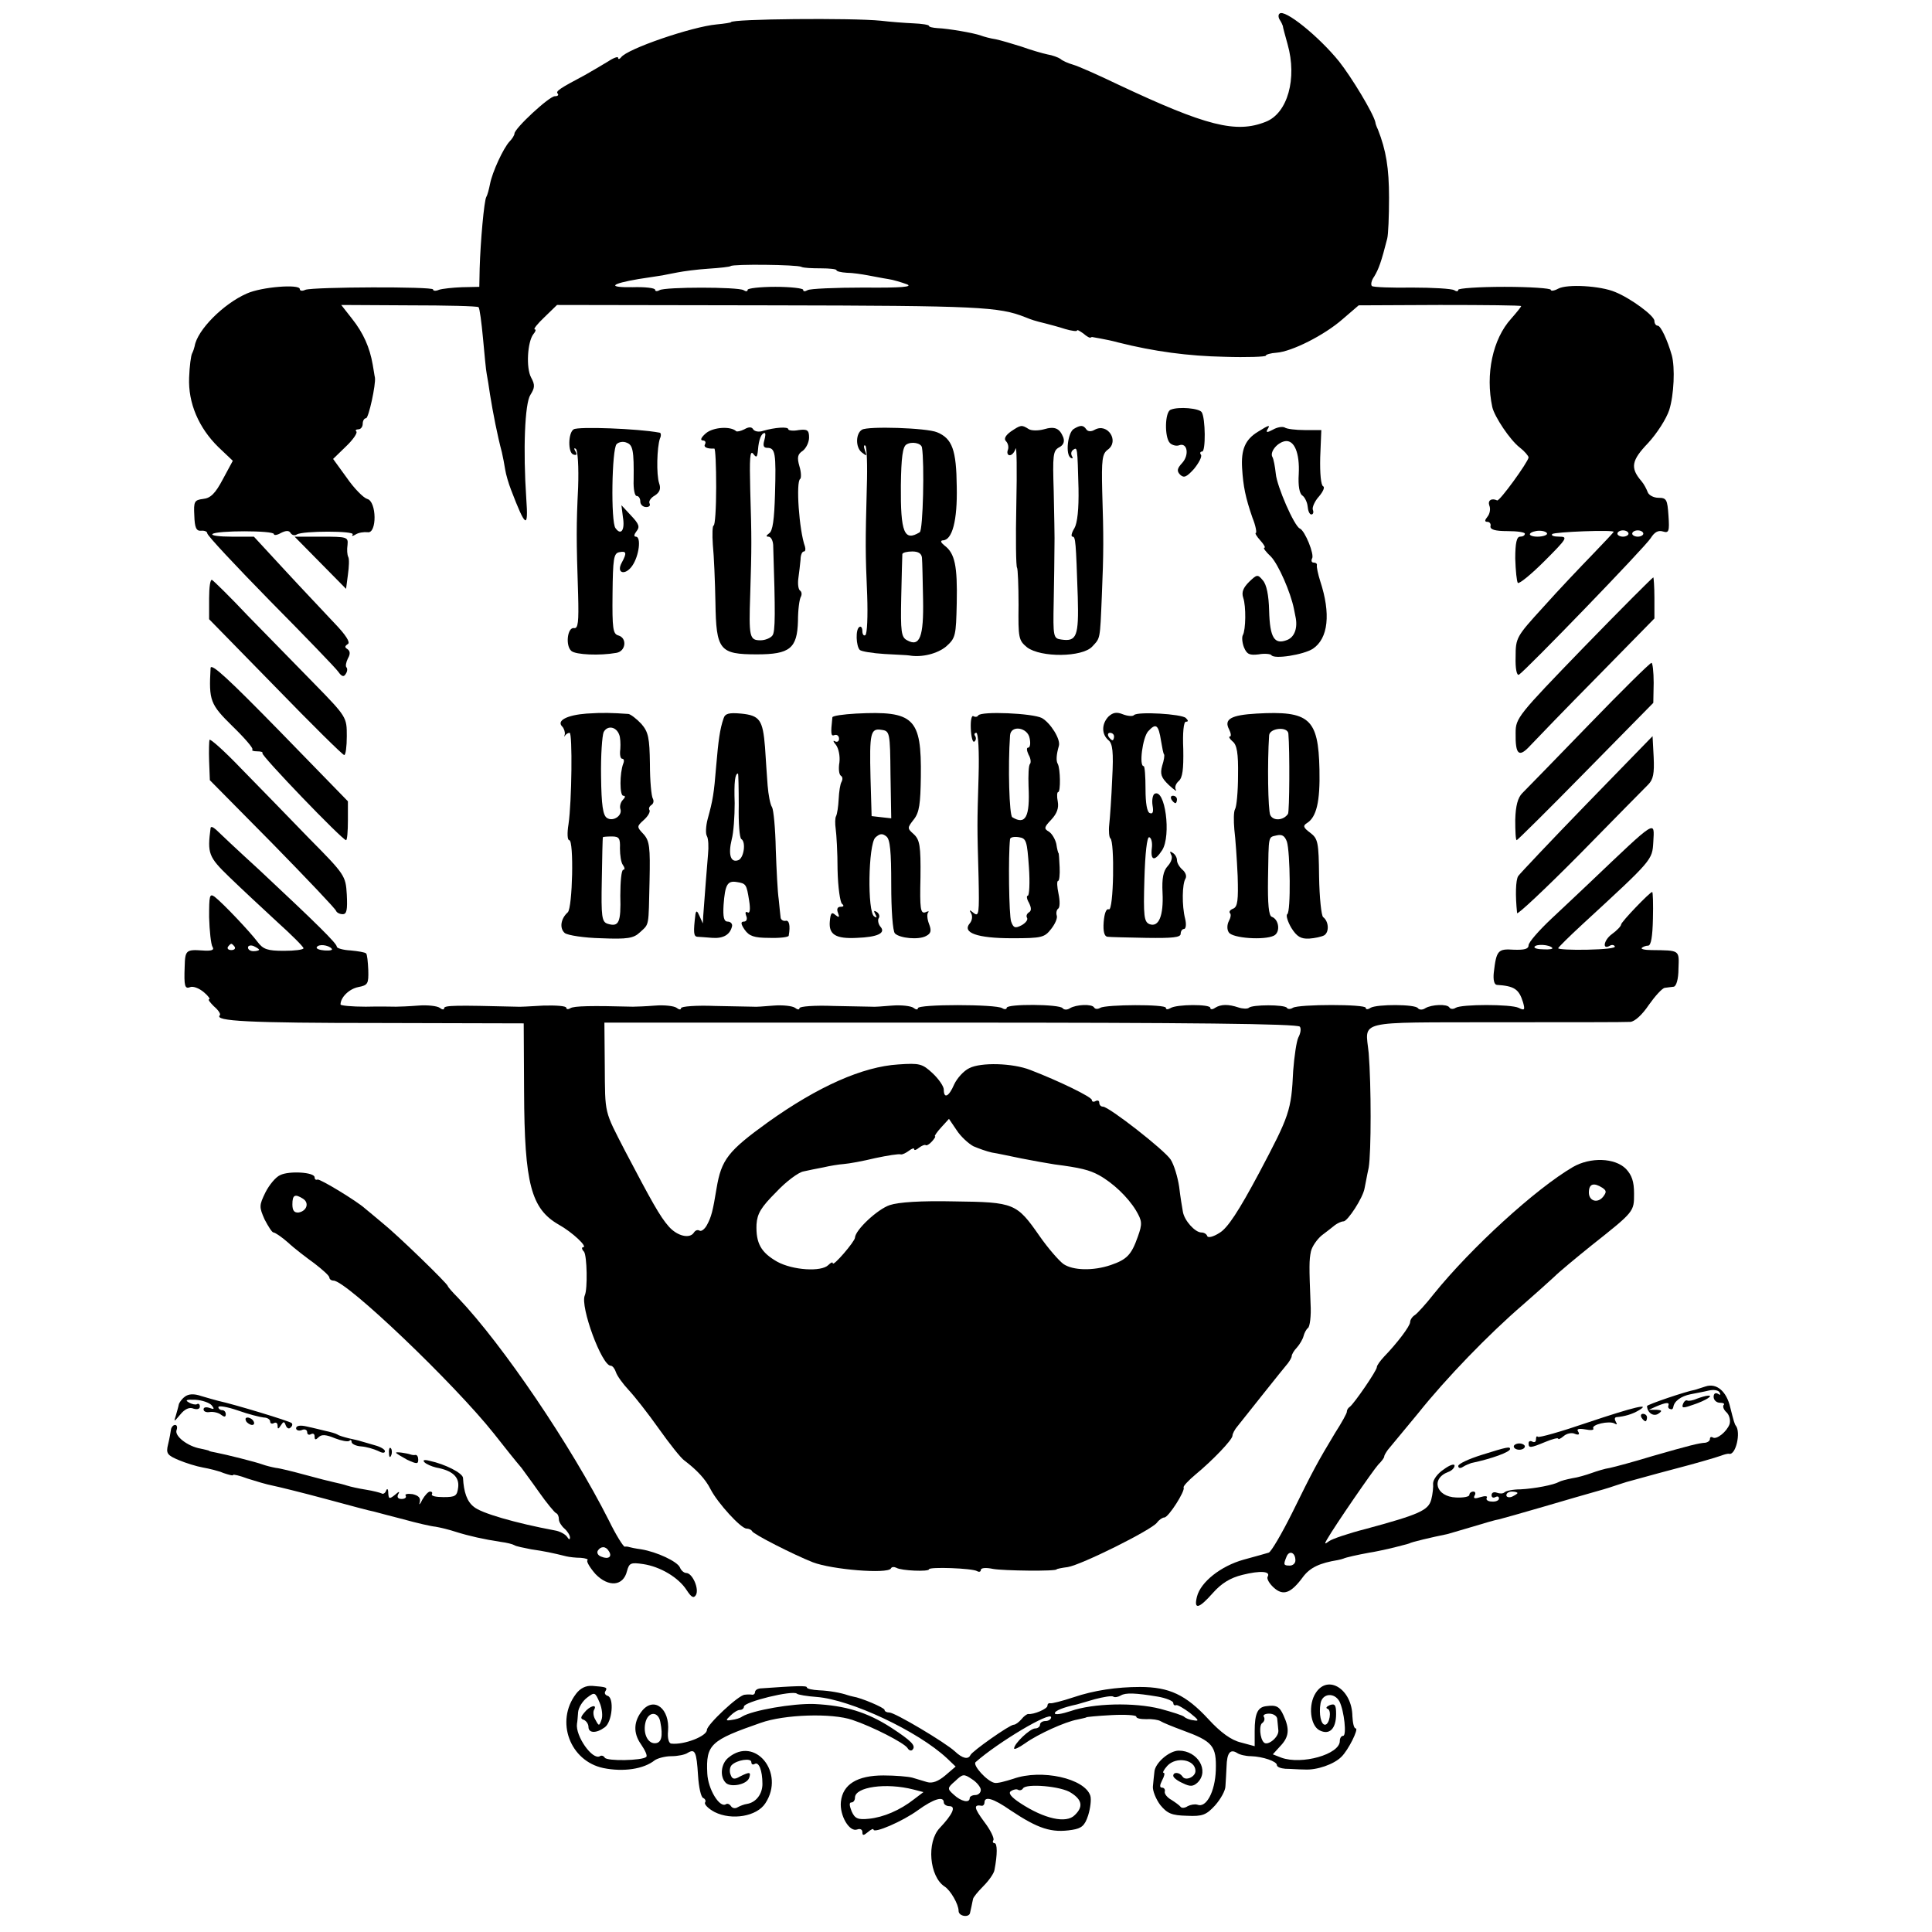
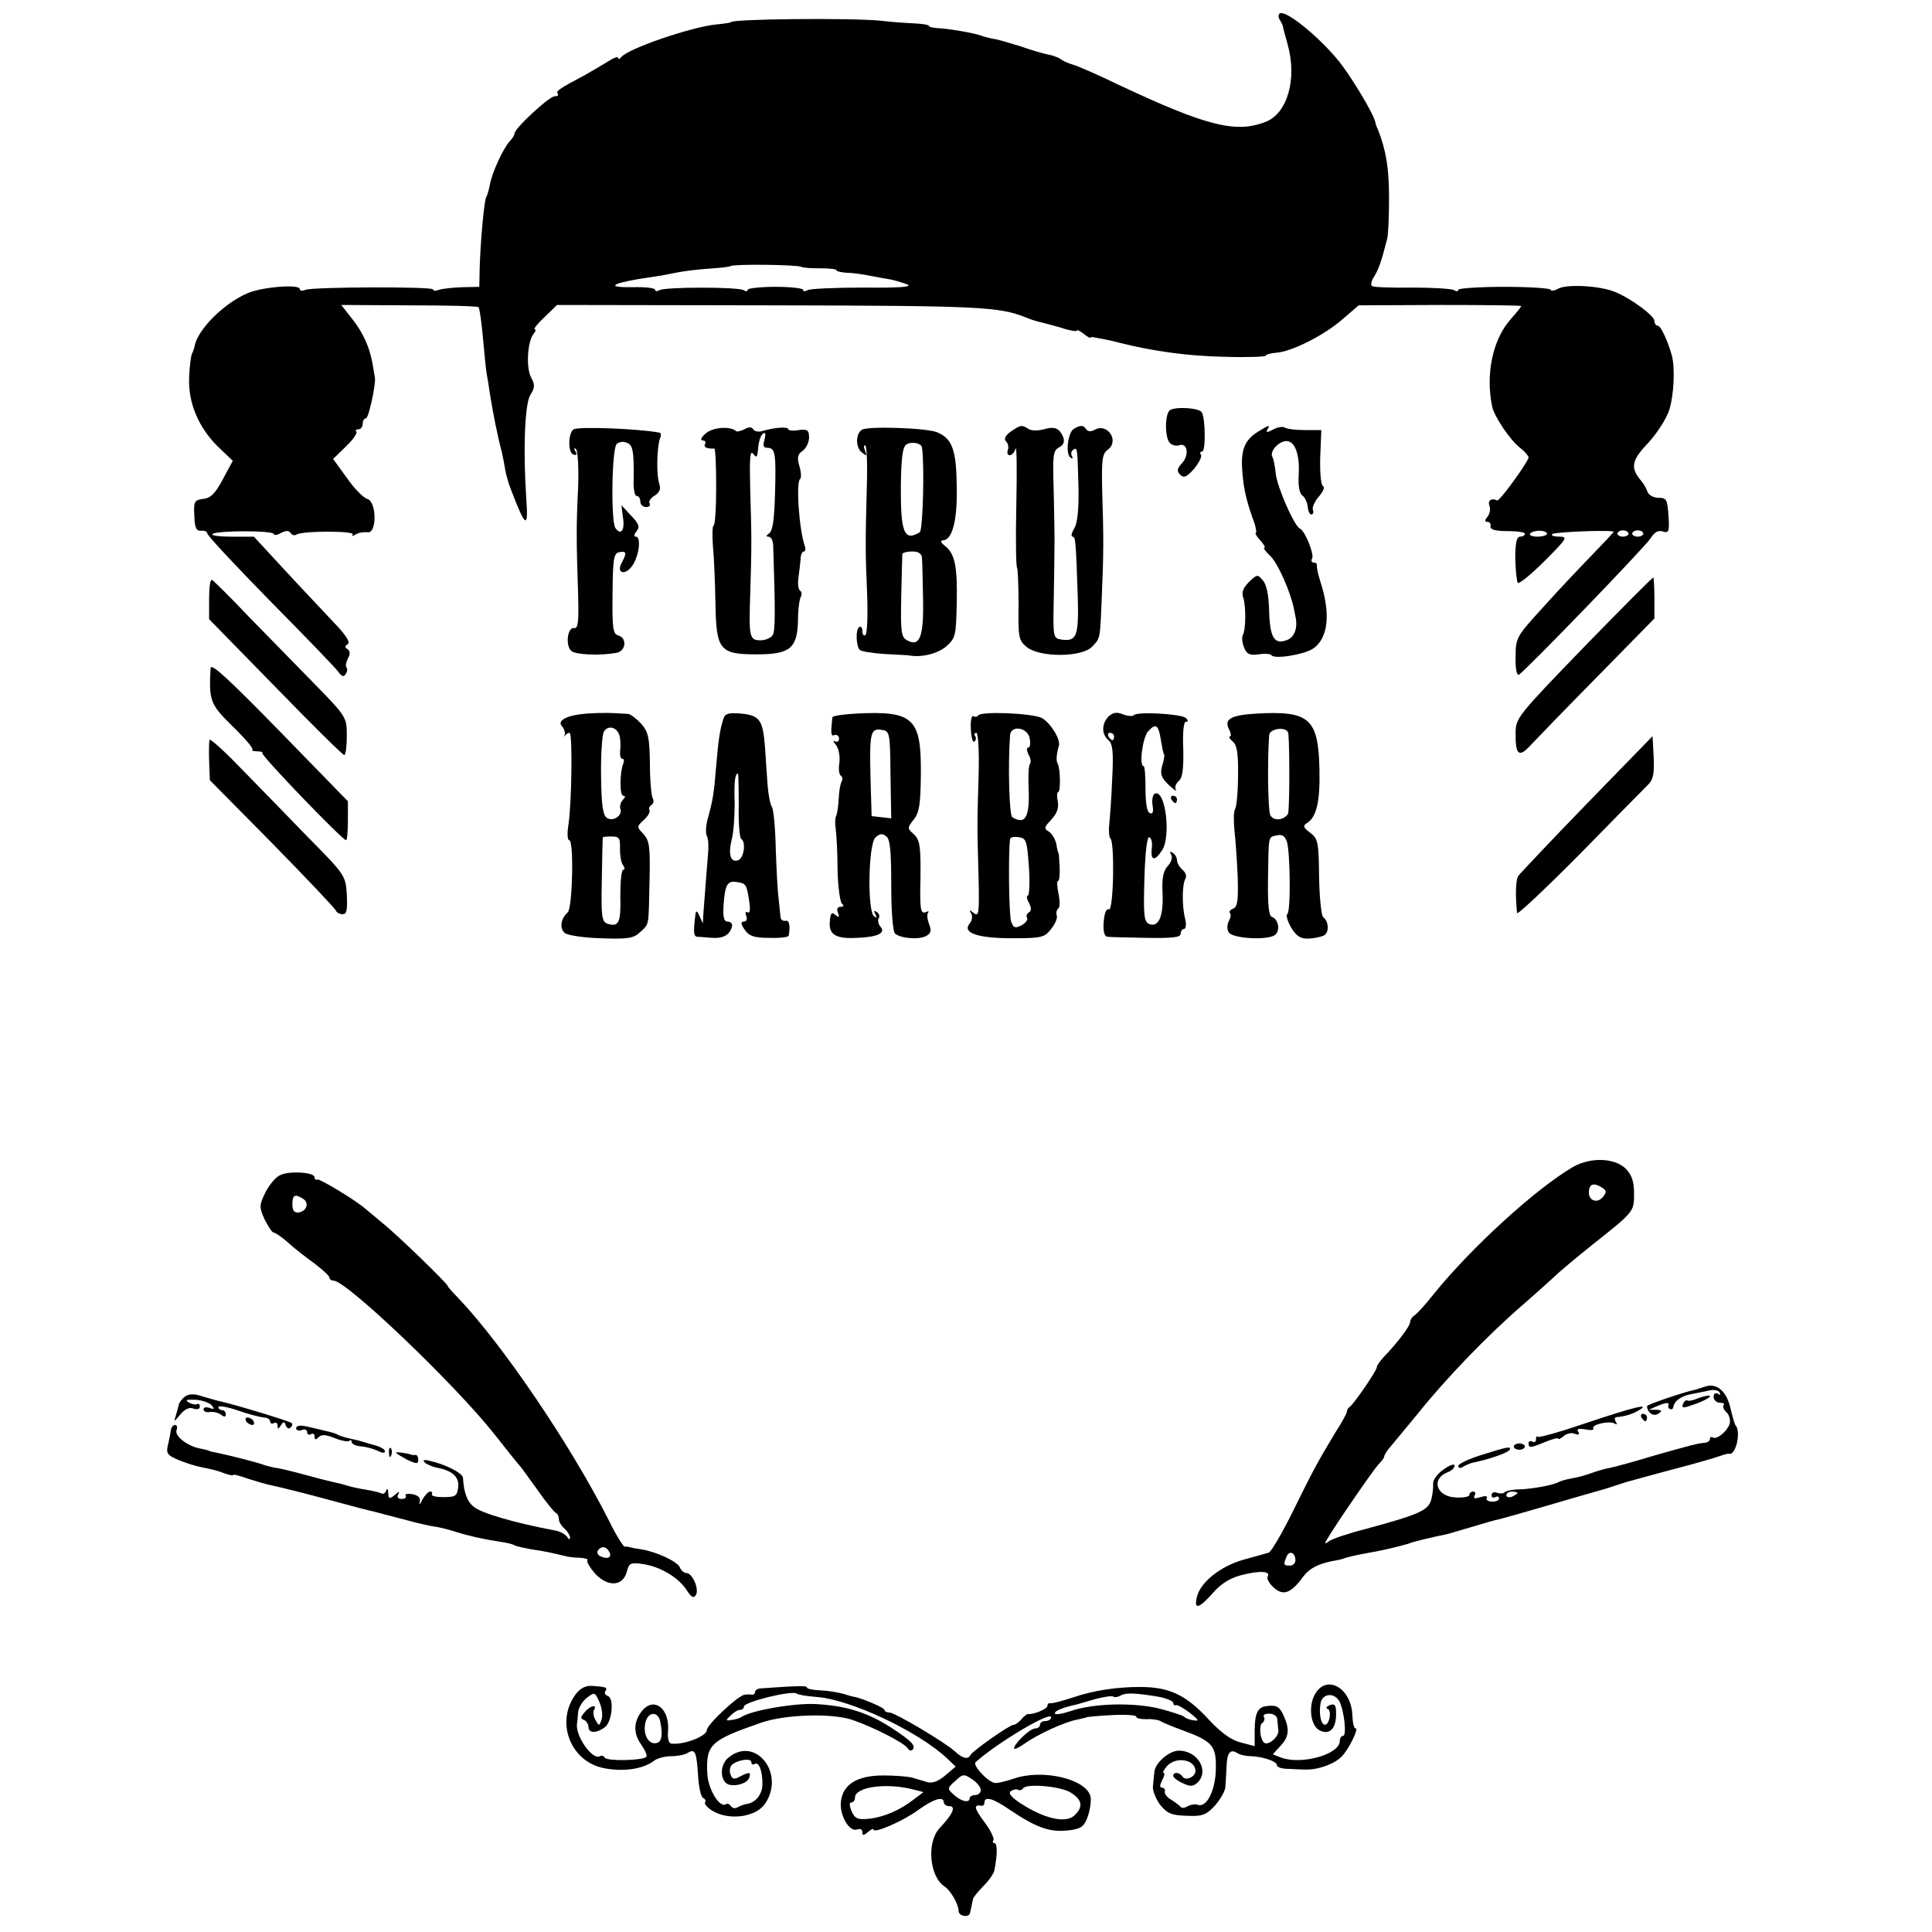
<svg xmlns="http://www.w3.org/2000/svg" version="1.0" width="522pt" height="522pt" viewBox="0 0 522 522" preserveAspectRatio="xMidYMid meet">
  <g transform="translate(0,522) scale(0.1,-0.1)" fill="#000000" stroke="none">
    <path d="M3457 5183 c-4 -3 -3 -11 1 -17 4 -6 7 -13 8 -16 0 -3 6 -25 13 -50 26 -92 0 -186 -59 -209 -80 -32 -160 -12 -400 101 -52 25 -106 49 -120 53 -14 4 -30 11 -35 16 -6 4 -22 10 -35 12 -14 3 -45 12 -70 21 -25 8 -56 17 -70 20 -14 2 -32 7 -40 10 -19 7 -89 19 -117 20 -13 1 -23 3 -23 6 0 3 -19 6 -43 7 -23 1 -62 4 -87 7 -79 8 -405 5 -405 -4 0 -1 -17 -4 -39 -6 -66 -6 -242 -66 -258 -89 -4 -5 -8 -6 -8 -1 0 4 -12 0 -27 -10 -16 -10 -44 -26 -63 -37 -68 -36 -80 -44 -73 -50 3 -4 0 -7 -8 -7 -15 0 -109 -87 -109 -101 0 -4 -6 -14 -13 -21 -17 -18 -47 -83 -53 -115 -3 -15 -7 -30 -10 -35 -6 -9 -16 -122 -18 -193 l-1 -50 -47 -1 c-25 -1 -53 -4 -62 -7 -9 -4 -16 -3 -16 1 0 8 -322 7 -345 -1 -8 -4 -15 -3 -15 2 0 14 -103 6 -143 -12 -64 -28 -134 -99 -141 -142 -1 -5 -4 -14 -7 -20 -3 -5 -7 -35 -8 -65 -3 -69 26 -136 79 -188 l39 -37 -27 -50 c-20 -38 -33 -51 -53 -53 -24 -3 -26 -7 -24 -45 1 -32 5 -42 18 -41 9 1 17 -2 17 -7 0 -6 77 -88 170 -183 94 -95 177 -181 184 -191 9 -13 15 -15 20 -6 5 7 5 15 2 18 -3 3 -1 14 4 24 7 12 6 20 -1 25 -8 5 -8 8 1 14 7 4 -5 24 -37 57 -26 28 -86 91 -133 142 l-84 91 -60 0 c-33 0 -56 3 -52 7 9 10 166 10 166 0 0 -4 9 -3 19 3 14 7 22 7 26 0 4 -6 11 -8 17 -4 16 10 157 10 151 0 -4 -5 0 -5 8 0 8 5 22 7 32 6 26 -5 25 84 -1 90 -10 3 -35 28 -55 57 l-37 51 35 34 c19 18 31 36 28 40 -4 3 -1 6 5 6 7 0 12 7 12 15 0 8 4 15 9 15 7 0 27 92 24 110 -1 3 -3 19 -6 35 -8 46 -25 85 -56 124 l-29 37 183 -1 c101 0 185 -2 188 -5 3 -3 8 -41 12 -84 4 -43 8 -87 10 -96 2 -10 6 -35 9 -56 8 -50 20 -111 32 -156 3 -13 7 -34 9 -47 2 -13 9 -37 16 -55 39 -102 47 -107 41 -24 -9 133 -4 258 11 281 12 19 13 27 2 47 -14 26 -10 96 6 117 6 7 8 13 4 13 -5 0 7 15 26 33 l34 33 580 -1 c562 -1 614 -4 685 -32 17 -7 26 -10 55 -17 11 -3 35 -9 53 -15 17 -5 32 -7 32 -4 0 3 7 -1 17 -8 9 -8 18 -13 20 -11 1 1 4 2 6 1 1 0 11 -2 22 -4 11 -2 31 -6 45 -10 99 -25 191 -37 288 -39 61 -2 112 0 112 3 0 3 13 7 29 8 41 3 129 47 179 91 l43 37 219 1 c121 0 220 -1 220 -3 0 -2 -12 -17 -27 -34 -50 -55 -70 -150 -51 -239 6 -26 48 -89 74 -109 13 -10 24 -23 24 -27 -1 -12 -79 -120 -85 -116 -15 7 -26 0 -21 -14 4 -9 1 -23 -5 -30 -8 -10 -8 -14 0 -14 6 0 10 -6 8 -12 -1 -9 13 -13 46 -13 26 0 47 -3 47 -7 0 -5 -6 -8 -13 -8 -9 0 -13 -17 -13 -59 1 -33 4 -62 7 -66 4 -3 36 23 72 59 61 61 64 66 40 66 -15 0 -23 3 -19 7 6 6 166 12 166 6 0 -1 -26 -29 -57 -61 -32 -33 -92 -96 -133 -142 -73 -80 -75 -83 -75 -135 -1 -31 3 -51 9 -48 20 13 342 346 356 369 10 16 20 22 33 18 16 -5 18 0 15 43 -3 43 -5 48 -27 48 -13 0 -26 7 -29 15 -3 8 -10 22 -17 30 -31 36 -27 56 18 103 24 26 49 65 57 89 13 41 16 115 7 148 -12 42 -30 80 -38 80 -5 0 -9 6 -9 13 0 14 -64 61 -106 78 -40 17 -130 22 -154 9 -11 -6 -20 -7 -20 -3 0 4 -56 8 -125 8 -69 0 -125 -4 -125 -8 0 -5 -5 -5 -11 -1 -7 4 -57 7 -113 7 -55 -1 -105 1 -109 4 -4 3 -2 15 6 26 12 20 19 39 35 102 3 11 5 61 5 111 0 80 -8 128 -30 184 -4 8 -7 17 -7 20 -6 25 -64 121 -98 164 -55 68 -148 143 -161 129z m-1292 -684 c6 -3 29 -4 53 -4 23 0 42 -2 42 -5 0 -3 12 -6 28 -7 15 0 41 -4 57 -7 17 -3 41 -8 55 -10 14 -2 36 -9 50 -14 18 -7 -14 -10 -116 -9 -77 0 -146 -3 -152 -7 -7 -4 -12 -4 -12 1 0 4 -34 8 -75 8 -41 0 -75 -4 -75 -8 0 -5 -5 -5 -11 -1 -15 9 -212 9 -227 0 -7 -4 -12 -3 -12 1 0 5 -28 8 -61 7 -69 -1 -60 9 16 22 28 4 57 9 65 10 8 2 27 5 41 8 15 3 52 8 83 10 31 2 58 5 60 7 6 6 180 4 191 -2z m2015 -721 c0 -4 -12 -8 -26 -8 -14 0 -23 4 -20 8 2 4 14 8 25 8 12 0 21 -4 21 -8z m220 0 c0 -4 -7 -8 -15 -8 -8 0 -15 4 -15 8 0 5 7 9 15 9 8 0 15 -4 15 -9z m40 0 c0 -4 -7 -8 -15 -8 -8 0 -15 4 -15 8 0 5 7 9 15 9 8 0 15 -4 15 -9z" />
    <path d="M3163 4113 c-16 -6 -17 -75 -2 -90 6 -6 18 -9 25 -6 22 8 28 -26 8 -48 -14 -15 -15 -22 -5 -32 10 -9 17 -6 37 16 13 16 22 33 19 38 -4 5 -2 9 3 9 10 0 9 90 -1 106 -6 11 -63 16 -84 7z" />
    <path d="M1550 4060 c-15 -9 -16 -63 -1 -68 9 -3 11 0 6 8 -5 8 -4 11 1 7 5 -3 8 -49 6 -104 -5 -103 -5 -139 0 -290 2 -74 0 -92 -11 -90 -18 3 -24 -48 -7 -62 12 -10 76 -13 121 -5 26 4 30 40 6 47 -15 4 -17 18 -16 113 1 94 3 109 18 112 20 4 21 -2 7 -28 -16 -29 9 -36 28 -9 19 27 25 79 10 79 -6 0 -5 6 2 15 9 11 7 19 -15 42 l-26 28 4 -32 c6 -35 -5 -51 -20 -30 -13 16 -10 214 3 227 6 6 18 8 27 4 17 -6 20 -21 19 -101 -1 -24 3 -43 8 -43 6 0 10 -7 10 -15 0 -8 7 -15 16 -15 8 0 12 4 9 10 -3 5 3 15 14 21 14 9 17 19 12 33 -8 24 -6 97 2 121 4 8 3 16 -1 16 -58 11 -220 17 -232 9z" />
    <path d="M1908 4050 c-13 -11 -17 -19 -10 -20 7 0 10 -4 7 -10 -5 -8 5 -13 25 -12 3 0 5 -47 5 -104 0 -57 -3 -104 -7 -104 -3 0 -4 -24 -2 -52 3 -29 6 -100 7 -156 2 -129 11 -140 112 -140 89 0 109 16 111 90 0 31 4 60 8 66 3 6 2 13 -2 16 -5 3 -7 18 -5 33 2 16 5 38 6 51 0 12 4 22 9 22 4 0 5 6 3 13 -16 44 -25 176 -13 183 3 2 3 18 -2 34 -7 24 -5 33 9 42 9 7 17 23 17 36 0 20 -5 23 -28 20 -15 -3 -28 -1 -28 2 0 8 -37 5 -68 -4 -11 -4 -23 -2 -27 4 -4 7 -12 7 -24 0 -10 -5 -20 -7 -22 -5 -15 14 -61 11 -81 -5z m157 -20 c-4 -14 -2 -20 8 -20 22 0 24 -15 21 -124 -2 -69 -6 -101 -16 -107 -8 -6 -9 -9 -2 -9 7 0 12 -10 13 -22 6 -184 6 -235 -2 -245 -5 -7 -20 -13 -32 -13 -30 0 -32 8 -28 125 4 129 4 148 0 282 -2 83 -1 108 8 97 9 -12 11 -10 13 11 2 27 9 45 18 45 3 0 2 -9 -1 -20z" />
    <path d="M2329 4059 c-17 -10 -18 -47 -1 -61 14 -11 15 -11 9 5 -4 10 -3 16 1 13 4 -2 6 -53 4 -113 -4 -151 -4 -175 1 -291 2 -57 0 -105 -5 -108 -4 -3 -8 2 -8 11 0 9 -4 14 -8 11 -11 -6 -9 -52 1 -62 4 -4 34 -9 67 -11 33 -2 63 -3 67 -4 34 -6 76 5 99 24 26 23 27 29 29 118 2 100 -5 134 -33 155 -10 8 -12 13 -5 14 26 0 40 54 38 145 -1 99 -12 130 -53 147 -28 12 -187 17 -203 7z m162 -48 c7 -41 3 -224 -6 -229 -42 -26 -52 -1 -51 126 1 77 5 105 15 111 14 9 40 4 42 -8z m0 -298 c1 -10 2 -60 3 -112 2 -102 -9 -130 -43 -111 -16 8 -18 23 -16 117 1 59 3 111 3 116 1 4 13 7 27 7 17 0 25 -6 26 -17z" />
    <path d="M2731 4054 c-15 -11 -19 -20 -13 -26 6 -6 8 -17 5 -24 -3 -8 0 -14 5 -14 6 0 13 8 16 18 3 9 4 -58 2 -150 -2 -92 -1 -170 2 -172 2 -3 4 -48 4 -100 -1 -90 0 -96 23 -115 37 -28 149 -27 176 2 22 24 21 16 26 137 5 117 5 159 1 283 -2 85 0 101 15 112 32 23 0 73 -35 54 -10 -6 -19 -5 -23 1 -8 12 -16 12 -34 1 -16 -10 -23 -69 -8 -78 5 -3 7 -1 3 5 -3 6 -2 13 4 17 11 7 11 8 14 -105 1 -55 -3 -93 -11 -107 -8 -13 -10 -23 -5 -23 8 0 9 -13 14 -163 3 -106 -3 -121 -44 -115 -22 3 -23 6 -21 103 1 55 2 120 2 145 1 25 -1 94 -2 153 -3 96 -2 109 14 118 12 6 16 15 12 27 -10 25 -23 31 -53 22 -15 -4 -34 -4 -41 1 -19 12 -21 11 -48 -7z" />
    <path d="M3398 4053 c-34 -21 -45 -48 -42 -98 3 -49 9 -79 28 -134 9 -22 12 -41 9 -41 -3 0 2 -9 12 -20 10 -11 15 -20 11 -20 -4 0 4 -11 18 -24 20 -21 53 -96 62 -141 1 -5 3 -14 4 -20 7 -31 -2 -56 -22 -64 -35 -14 -47 6 -49 79 -1 42 -7 71 -17 82 -14 17 -16 16 -37 -4 -16 -16 -21 -28 -16 -43 8 -23 7 -87 -1 -101 -3 -5 -2 -20 3 -33 8 -19 15 -22 40 -19 16 3 32 1 34 -2 7 -12 87 1 112 17 42 28 49 95 20 183 -6 19 -10 38 -9 43 1 4 -3 7 -9 7 -5 0 -7 5 -4 11 7 10 -19 75 -33 81 -15 6 -62 114 -65 148 -2 19 -6 40 -9 45 -8 13 12 39 34 43 25 4 40 -32 37 -89 -2 -32 2 -53 10 -58 6 -4 13 -18 14 -29 1 -12 5 -22 10 -22 5 0 7 6 4 13 -2 6 5 23 17 36 11 13 16 25 11 27 -6 3 -9 34 -8 78 l3 74 -45 0 c-24 0 -49 3 -54 7 -6 3 -20 1 -32 -6 -15 -8 -19 -8 -15 0 9 14 6 14 -26 -6z" />
-     <path d="M865 3700 l70 -71 5 38 c3 21 4 43 1 48 -3 6 -4 20 -2 33 2 21 -1 22 -71 22 l-72 0 69 -70z" />
    <path d="M565 3603 l0 -56 179 -183 c98 -101 182 -184 186 -184 4 0 7 23 7 51 0 51 0 52 -89 143 -49 50 -129 132 -178 182 -48 51 -92 94 -97 97 -5 3 -8 -20 -8 -50z" />
    <path d="M4279 3471 c-177 -183 -184 -191 -184 -231 -1 -60 9 -68 40 -34 15 16 96 100 181 186 l154 157 0 56 c0 30 -2 55 -3 55 -2 0 -87 -85 -188 -189z" />
    <path d="M569 3415 c-5 -88 -1 -98 59 -157 33 -32 57 -60 54 -63 -3 -3 3 -5 13 -5 10 0 16 -2 14 -5 -5 -5 216 -235 226 -235 3 0 5 24 5 53 l0 52 -185 190 c-135 138 -185 185 -186 170z" />
-     <path d="M4293 3262 c-89 -92 -170 -175 -180 -185 -12 -12 -18 -34 -19 -72 0 -30 1 -55 4 -55 2 0 86 83 186 185 l183 186 1 54 c0 30 -3 55 -6 54 -4 0 -80 -75 -169 -167z" />
    <path d="M1585 3292 c-53 -4 -82 -19 -66 -35 5 -5 8 -15 7 -21 -2 -6 -1 -8 1 -3 3 4 8 7 12 7 8 0 6 -186 -3 -247 -4 -24 -3 -43 2 -43 13 0 9 -183 -4 -195 -19 -17 -23 -43 -8 -56 8 -6 52 -13 98 -14 72 -3 88 0 105 16 26 24 23 13 26 139 2 91 0 108 -16 126 -19 20 -19 21 1 39 11 10 17 21 15 26 -3 4 -1 10 5 14 6 4 7 11 4 17 -4 6 -8 48 -8 94 -1 70 -4 86 -23 108 -13 14 -29 26 -35 27 -44 3 -69 4 -113 1z m88 -57 c3 -7 4 -24 3 -39 -2 -14 0 -26 5 -26 5 0 6 -6 3 -13 -10 -26 -10 -87 0 -87 6 0 6 -4 -1 -11 -6 -6 -9 -17 -7 -24 7 -18 -19 -36 -36 -25 -11 7 -15 34 -16 112 -1 57 3 111 7 120 10 19 34 15 42 -7z m2 -307 c0 -18 3 -39 8 -45 5 -7 6 -13 1 -13 -5 0 -8 -32 -8 -70 2 -73 -4 -85 -34 -76 -16 5 -18 18 -16 119 1 61 2 113 3 115 0 1 11 2 24 2 20 0 23 -5 22 -32z" />
    <path d="M1955 3279 c-10 -29 -14 -59 -20 -129 -6 -75 -9 -92 -23 -143 -5 -19 -6 -40 -2 -46 4 -7 5 -29 3 -49 -3 -33 -9 -114 -13 -167 l-1 -20 -9 20 c-6 14 -9 16 -11 5 -6 -49 -5 -60 5 -61 6 0 25 -2 41 -3 30 -2 48 9 53 32 1 6 -4 12 -12 12 -10 0 -13 12 -11 45 4 54 10 66 35 62 26 -4 27 -6 34 -50 4 -24 2 -36 -4 -32 -6 3 -7 -1 -4 -9 4 -9 1 -16 -6 -16 -9 0 -9 -6 2 -22 12 -17 25 -22 66 -22 29 -1 53 2 53 6 5 28 1 43 -9 40 -7 -1 -13 4 -13 10 -1 7 -3 29 -5 48 -3 19 -6 80 -8 136 -1 55 -6 106 -10 113 -5 7 -10 34 -12 59 -2 26 -5 72 -7 103 -6 74 -14 86 -65 91 -33 3 -43 0 -47 -13z m41 -235 c-1 -47 2 -88 7 -91 13 -8 7 -51 -8 -57 -21 -8 -28 15 -18 56 5 18 8 62 8 98 -2 58 1 80 9 80 1 0 2 -39 2 -86z" />
    <path d="M2313 3292 c-35 -2 -63 -6 -64 -10 -5 -46 -4 -52 6 -48 6 2 12 -2 12 -10 0 -7 -5 -10 -11 -7 -6 4 -5 -1 3 -10 7 -10 11 -30 9 -47 -3 -17 -1 -33 4 -36 5 -3 5 -10 2 -16 -4 -6 -7 -27 -8 -47 -1 -20 -4 -40 -7 -46 -3 -5 -3 -21 -1 -35 2 -14 5 -63 5 -110 1 -47 7 -88 12 -92 6 -5 5 -8 -4 -8 -8 0 -11 -6 -7 -16 5 -13 3 -14 -7 -6 -10 9 -13 5 -15 -18 -3 -35 16 -47 73 -44 56 2 79 13 64 30 -6 7 -8 18 -5 23 4 5 1 13 -5 17 -8 5 -9 3 -4 -6 5 -9 4 -11 -3 -6 -19 12 -16 194 3 213 12 11 19 12 30 3 10 -8 13 -40 13 -131 0 -67 4 -125 10 -131 13 -13 64 -18 84 -7 14 7 15 15 8 33 -5 13 -6 27 -2 31 3 3 0 4 -8 0 -13 -4 -15 10 -13 94 1 86 -2 102 -18 117 -18 16 -18 17 0 40 15 19 18 42 19 116 2 158 -18 178 -175 170z m93 -165 l2 -118 -27 3 -26 3 -3 104 c-3 121 0 134 30 129 22 -3 23 -7 24 -121z" />
    <path d="M2643 3287 c-2 -4 -8 -5 -13 -2 -5 3 -8 -12 -7 -34 1 -22 5 -37 9 -35 5 3 6 10 3 15 -4 5 -2 9 3 9 5 0 8 -50 6 -117 -4 -134 -4 -131 0 -275 2 -95 1 -106 -13 -95 -12 10 -13 9 -7 -1 4 -7 3 -19 -4 -27 -21 -25 20 -40 114 -40 81 0 88 2 106 25 11 14 18 30 15 37 -2 7 0 15 4 18 5 3 5 21 1 40 -4 19 -5 35 -1 35 3 0 5 17 4 37 -1 21 -2 38 -3 38 -1 0 -4 11 -6 25 -3 13 -12 28 -20 33 -14 8 -13 12 6 32 16 17 21 32 18 49 -3 15 -2 26 1 26 7 0 6 63 -1 76 -5 8 -4 25 3 49 5 18 -23 62 -46 75 -25 13 -164 19 -172 7z m139 -62 c3 -14 1 -25 -4 -25 -5 0 -4 -8 1 -19 6 -10 7 -21 4 -25 -4 -3 -5 -31 -4 -61 4 -82 -8 -105 -44 -83 -8 5 -12 137 -6 221 2 29 48 22 53 -8z m-2 -348 c3 -42 1 -77 -3 -77 -4 0 -3 -9 3 -19 7 -14 7 -22 0 -26 -6 -4 -8 -10 -5 -15 3 -5 -4 -14 -15 -20 -17 -9 -22 -7 -28 10 -6 16 -8 179 -3 223 1 5 11 7 24 5 20 -3 22 -10 27 -81z" />
    <path d="M2995 3284 c-19 -20 -19 -48 0 -64 11 -9 14 -31 10 -104 -2 -50 -6 -106 -8 -124 -2 -18 0 -35 3 -37 12 -8 9 -197 -4 -192 -7 3 -12 -10 -14 -34 -2 -26 2 -39 10 -40 7 -1 55 -2 106 -3 69 -1 92 1 92 11 0 7 4 13 9 13 5 0 7 12 3 28 -9 35 -8 94 1 108 4 7 0 17 -8 24 -8 7 -15 18 -15 26 0 7 -5 16 -12 20 -7 5 -8 3 -4 -5 5 -7 1 -20 -9 -31 -12 -13 -16 -33 -14 -72 3 -62 -10 -94 -35 -85 -15 6 -17 21 -14 122 2 70 7 114 13 113 6 -2 9 -15 7 -30 -4 -34 8 -36 28 -5 25 39 8 169 -21 152 -5 -4 -7 -18 -5 -31 3 -17 1 -24 -7 -21 -8 2 -12 27 -12 65 0 34 -2 62 -5 62 -13 0 -3 77 12 94 21 23 28 19 35 -26 3 -18 6 -34 8 -36 2 -2 0 -16 -5 -31 -6 -22 -3 -32 18 -52 14 -13 23 -19 19 -13 -4 7 0 17 8 24 10 9 13 31 12 86 -2 44 1 74 7 74 7 0 7 3 0 10 -11 11 -130 18 -140 8 -3 -4 -17 -3 -30 2 -17 7 -27 5 -39 -6z m15 -54 c0 -5 -2 -10 -4 -10 -3 0 -8 5 -11 10 -3 6 -1 10 4 10 6 0 11 -4 11 -10z" />
    <path d="M3395 3292 c-69 -4 -89 -15 -74 -43 5 -10 6 -19 2 -19 -4 0 -1 -6 7 -13 12 -9 16 -32 15 -92 0 -44 -4 -85 -8 -91 -4 -7 -4 -31 -2 -55 3 -24 7 -81 9 -126 2 -65 0 -83 -12 -88 -8 -3 -12 -8 -9 -12 4 -3 2 -13 -3 -22 -5 -10 -5 -23 0 -30 9 -16 96 -22 122 -9 18 9 14 44 -6 51 -8 3 -11 34 -10 103 2 121 0 111 24 117 14 3 21 -1 27 -17 9 -28 11 -190 1 -196 -4 -3 1 -20 11 -37 15 -24 26 -30 48 -29 15 1 34 5 41 9 14 9 12 38 -3 49 -5 4 -10 53 -11 109 -1 94 -3 103 -24 119 -19 14 -20 19 -9 26 26 16 36 58 34 145 -3 138 -27 159 -170 151z m86 -54 c4 -46 3 -211 -1 -217 -12 -18 -40 -20 -48 -3 -6 14 -8 141 -3 215 1 20 50 25 52 5z" />
    <path d="M566 3221 c-1 -3 -2 -29 -1 -57 l2 -52 169 -171 c93 -95 170 -176 172 -182 2 -5 10 -9 18 -9 11 0 13 12 11 53 -3 51 -5 54 -103 153 -54 56 -136 140 -182 187 -45 47 -84 82 -86 78z" />
    <path d="M4287 3048 c-98 -101 -181 -189 -185 -195 -7 -11 -8 -53 -3 -100 0 -6 76 65 169 159 92 94 175 178 185 188 14 14 17 30 15 74 l-3 57 -178 -183z" />
    <path d="M3165 3060 c3 -5 8 -10 11 -10 2 0 4 5 4 10 0 6 -5 10 -11 10 -5 0 -7 -4 -4 -10z" />
-     <path d="M569 2983 c-9 -69 -6 -78 51 -133 31 -30 89 -84 128 -120 40 -36 72 -68 72 -72 0 -4 -24 -7 -53 -7 -44 0 -56 4 -71 24 -21 28 -94 105 -116 122 -14 10 -15 3 -15 -55 1 -37 5 -73 9 -80 6 -9 -2 -12 -28 -10 -43 3 -46 0 -47 -43 -2 -53 0 -62 15 -56 8 3 24 -3 37 -14 12 -10 18 -19 14 -19 -4 0 2 -8 13 -19 12 -10 19 -21 16 -24 -16 -16 77 -21 431 -21 l390 -1 1 -185 c1 -249 19 -316 94 -359 36 -20 80 -61 65 -61 -4 0 -3 -6 3 -12 8 -11 10 -101 2 -118 -13 -30 46 -190 70 -190 5 0 11 -8 14 -17 3 -10 19 -32 34 -48 16 -17 53 -64 82 -105 29 -41 60 -80 69 -86 33 -25 57 -50 71 -78 19 -37 82 -106 97 -106 6 0 13 -3 15 -7 3 -8 111 -63 164 -84 52 -20 201 -32 211 -17 2 5 9 5 15 2 13 -8 88 -11 88 -4 0 7 117 3 130 -5 5 -3 10 -2 10 3 0 6 14 7 33 3 27 -5 172 -7 172 -1 0 1 14 4 30 6 37 6 226 100 241 120 6 8 15 14 20 14 11 0 57 72 52 81 -2 3 13 19 32 35 45 37 100 94 100 105 0 5 6 17 14 26 8 10 40 50 70 88 31 39 60 75 66 82 5 7 10 15 10 19 0 4 6 15 14 23 8 9 16 23 18 31 2 8 7 18 12 22 5 3 9 33 7 65 -4 102 -4 118 1 142 3 13 16 32 29 43 13 10 29 22 36 28 7 5 17 10 23 10 11 0 53 64 57 90 2 8 6 33 11 55 7 42 7 224 0 310 -9 90 -40 82 345 83 188 0 351 0 362 1 12 1 32 19 50 46 17 24 36 45 43 46 6 1 17 2 24 3 7 1 13 20 13 49 2 51 4 49 -73 50 -18 0 -30 3 -26 6 3 3 11 6 17 6 8 0 12 25 13 73 1 39 0 72 -2 72 -6 0 -84 -81 -84 -88 0 -4 -11 -16 -25 -26 -22 -16 -27 -44 -5 -31 5 3 11 2 13 -2 3 -5 -30 -8 -74 -9 -43 -1 -79 1 -79 4 0 2 30 32 67 66 189 174 187 172 190 221 3 59 12 65 -172 -110 -23 -22 -70 -66 -103 -97 -34 -32 -62 -64 -62 -72 0 -10 -11 -13 -40 -12 -43 3 -47 -2 -54 -62 -2 -19 1 -32 8 -33 47 -3 60 -11 71 -47 6 -21 4 -23 -12 -15 -21 10 -154 10 -170 0 -6 -4 -14 -4 -17 1 -6 10 -48 8 -65 -2 -7 -5 -16 -5 -20 0 -7 11 -111 11 -128 1 -7 -5 -13 -5 -13 0 0 10 -181 10 -197 0 -6 -4 -14 -4 -16 0 -6 9 -94 9 -103 0 -3 -3 -16 -3 -28 1 -27 9 -47 9 -63 -1 -7 -5 -13 -5 -13 0 0 10 -91 10 -108 -1 -7 -4 -12 -4 -12 1 0 10 -162 9 -177 0 -7 -4 -14 -4 -17 1 -6 10 -48 8 -65 -2 -7 -5 -16 -5 -20 0 -8 11 -151 12 -151 1 0 -4 -6 -5 -12 -1 -17 11 -228 11 -228 0 0 -5 -6 -4 -12 1 -7 5 -33 8 -58 6 -25 -2 -49 -4 -55 -3 -5 0 -52 1 -103 2 -50 2 -92 -1 -92 -6 0 -5 -6 -4 -12 1 -7 5 -33 8 -58 6 -25 -2 -49 -4 -55 -3 -5 0 -52 1 -103 2 -50 2 -92 -1 -92 -6 0 -5 -6 -4 -12 1 -7 5 -33 8 -58 6 -25 -2 -52 -3 -60 -3 -113 3 -159 2 -169 -4 -6 -4 -11 -3 -11 1 0 5 -28 7 -62 6 -35 -2 -67 -4 -73 -3 -161 4 -195 4 -195 -4 0 -5 -6 -4 -12 1 -7 5 -33 8 -58 6 -25 -2 -52 -3 -60 -3 -8 0 -45 1 -82 0 -38 0 -68 3 -68 6 0 19 23 42 48 47 26 5 28 9 27 46 -1 22 -3 43 -6 45 -3 3 -21 6 -42 8 -20 1 -37 6 -37 10 0 9 -55 63 -210 208 -57 52 -109 101 -116 108 -8 7 -14 10 -15 5z m65 -321 c3 -5 -1 -9 -9 -9 -8 0 -12 4 -9 9 3 4 7 8 9 8 2 0 6 -4 9 -8z m66 -8 c0 -2 -7 -4 -15 -4 -8 0 -15 4 -15 10 0 5 7 7 15 4 8 -4 15 -8 15 -10z m196 3 c4 -4 -4 -6 -19 -5 -14 1 -24 5 -21 9 5 9 31 6 40 -4z m3298 2 c3 -3 -8 -5 -23 -4 -16 0 -27 3 -25 7 5 8 40 6 48 -3z m-682 -213 c4 -5 2 -18 -4 -29 -5 -10 -11 -51 -14 -90 -5 -108 -10 -121 -92 -276 -55 -103 -85 -149 -107 -162 -17 -11 -31 -14 -33 -9 -2 6 -9 10 -16 10 -17 0 -46 32 -50 56 -2 11 -7 41 -10 67 -4 27 -14 60 -23 74 -17 26 -167 143 -183 143 -6 0 -10 5 -10 11 0 5 -4 7 -10 4 -5 -3 -10 -2 -10 3 0 8 -88 51 -166 81 -48 19 -134 21 -165 5 -15 -7 -33 -27 -41 -44 -14 -33 -28 -40 -28 -14 0 9 -14 29 -30 44 -28 26 -35 28 -93 24 -96 -6 -216 -59 -352 -156 -108 -78 -126 -101 -139 -179 -10 -61 -14 -77 -26 -99 -6 -11 -15 -18 -20 -15 -5 3 -11 1 -15 -5 -11 -18 -45 -10 -68 16 -24 27 -47 69 -118 204 -57 111 -54 97 -55 231 l-1 116 936 0 c638 0 938 -3 943 -11z m-882 -323 c14 -6 36 -14 50 -17 14 -2 50 -10 80 -16 30 -6 70 -13 89 -16 70 -9 94 -15 120 -29 38 -21 78 -59 100 -95 17 -29 18 -36 5 -72 -17 -48 -29 -61 -73 -76 -47 -16 -102 -15 -128 3 -12 9 -41 42 -64 75 -62 89 -68 92 -230 94 -91 2 -151 -2 -175 -10 -33 -11 -93 -67 -94 -88 0 -10 -60 -80 -60 -69 0 4 -5 2 -12 -5 -19 -19 -96 -14 -138 9 -44 25 -58 50 -56 101 2 29 12 46 53 87 27 29 61 54 74 56 13 3 38 8 54 11 17 4 41 8 55 9 14 1 52 8 85 16 33 7 64 12 69 10 4 -1 14 4 22 10 8 6 14 8 14 4 0 -4 6 -2 13 4 8 6 16 9 18 7 2 -2 10 2 17 10 7 8 11 14 8 14 -2 0 5 11 17 24 l21 23 21 -31 c11 -17 32 -36 45 -43z" />
    <path d="M4250 2067 c-101 -59 -275 -218 -376 -343 -21 -27 -45 -53 -51 -57 -7 -4 -13 -13 -13 -19 0 -11 -36 -58 -70 -93 -11 -12 -20 -24 -20 -29 0 -9 -61 -98 -73 -107 -5 -3 -8 -9 -8 -13 1 -3 -14 -30 -32 -58 -47 -78 -60 -102 -116 -216 -28 -56 -56 -104 -63 -107 -7 -2 -38 -11 -68 -19 -61 -17 -116 -60 -126 -100 -9 -36 5 -33 43 10 23 26 47 41 80 49 48 12 77 10 68 -5 -3 -5 4 -18 16 -29 26 -24 47 -16 80 29 19 25 45 37 94 45 6 1 12 3 15 4 6 3 37 10 70 16 14 2 36 7 50 10 14 3 32 8 40 10 8 2 16 4 18 5 3 3 62 17 102 25 3 1 32 9 65 19 33 10 67 20 75 21 8 2 62 17 120 34 58 17 123 36 145 42 22 6 47 14 55 17 8 3 20 6 25 8 46 13 132 36 140 38 35 9 102 28 115 33 8 3 18 6 22 5 18 -4 32 58 18 76 -3 3 -6 13 -15 49 -10 44 -37 67 -67 57 -13 -4 -25 -8 -28 -9 -24 -4 -130 -40 -130 -44 1 -18 17 -29 30 -21 12 8 11 10 -5 11 l-20 0 20 9 c26 11 36 12 33 3 -2 -5 0 -9 5 -10 4 -2 7 0 8 5 2 16 21 30 47 35 15 3 37 7 49 10 13 3 26 1 29 -5 4 -7 2 -8 -4 -4 -7 4 -12 1 -12 -8 0 -9 8 -16 17 -16 9 0 14 -3 10 -6 -3 -4 0 -13 8 -20 8 -8 11 -22 8 -32 -8 -21 -35 -42 -45 -36 -5 3 -8 1 -8 -4 0 -5 -6 -9 -12 -10 -18 -1 -42 -7 -143 -36 -49 -15 -101 -29 -115 -32 -14 -2 -36 -9 -50 -14 -14 -5 -37 -12 -52 -14 -15 -3 -31 -7 -36 -10 -14 -8 -65 -18 -104 -20 -20 0 -39 -4 -43 -8 -4 -4 -13 -4 -21 -1 -8 3 -14 0 -14 -7 0 -6 5 -8 10 -5 6 3 10 2 10 -4 0 -5 -9 -9 -19 -8 -11 0 -17 5 -14 10 3 5 -4 6 -17 2 -15 -5 -20 -4 -16 4 4 6 2 11 -3 11 -6 0 -11 -4 -11 -9 0 -5 -16 -8 -36 -7 -54 2 -69 51 -21 69 9 3 17 11 17 17 0 6 -13 2 -29 -10 -17 -11 -29 -28 -29 -38 1 -9 -1 -29 -5 -44 -8 -29 -33 -40 -177 -79 -47 -12 -91 -27 -99 -33 -12 -9 -13 -8 -6 4 23 40 126 189 139 203 9 9 16 18 16 22 0 3 5 11 10 18 17 20 46 56 82 99 75 94 190 213 283 293 32 28 69 61 84 75 14 14 60 52 101 85 116 92 115 91 115 140 0 33 -6 50 -22 67 -30 30 -96 32 -143 5z m79 -56 c12 -8 12 -12 2 -25 -16 -19 -40 -10 -38 15 1 21 14 24 36 10z m-229 -825 c0 -2 -7 -6 -15 -10 -8 -3 -15 -1 -15 4 0 6 7 10 15 10 8 0 15 -2 15 -4z m-600 -182 c0 -8 -7 -14 -15 -14 -17 0 -18 2 -9 24 7 18 24 12 24 -10z" />
    <path d="M757 2045 c-12 -5 -30 -27 -40 -47 -17 -35 -17 -39 -2 -73 10 -19 20 -35 24 -35 4 0 22 -12 39 -27 17 -16 50 -41 72 -57 22 -17 40 -33 40 -38 0 -4 5 -8 11 -8 35 0 327 -279 434 -414 30 -38 56 -71 74 -92 4 -6 26 -35 47 -65 21 -30 42 -55 46 -57 5 -2 8 -9 8 -17 0 -7 7 -18 15 -25 8 -7 15 -18 15 -24 0 -7 -3 -6 -8 2 -5 7 -20 15 -33 17 -107 20 -200 47 -219 64 -18 14 -27 39 -29 78 -1 13 -48 37 -90 46 -15 4 -20 2 -14 -4 5 -5 19 -11 31 -14 44 -8 63 -25 60 -53 -3 -24 -7 -27 -40 -27 -20 0 -34 3 -31 8 2 4 0 7 -5 7 -5 0 -14 -10 -21 -22 -6 -13 -10 -16 -7 -7 3 12 -3 18 -19 22 -14 2 -22 0 -19 -4 3 -5 -2 -9 -11 -9 -10 0 -13 5 -9 13 5 8 2 8 -9 -2 -15 -12 -17 -11 -18 5 0 11 -3 14 -6 6 -2 -6 -8 -10 -12 -7 -4 2 -23 7 -42 10 -19 3 -42 8 -51 11 -9 3 -25 7 -35 9 -10 2 -45 11 -78 20 -33 9 -69 18 -80 19 -11 2 -27 6 -35 9 -19 7 -99 27 -125 32 -11 2 -20 4 -20 5 0 1 -10 3 -23 6 -35 6 -71 34 -65 50 3 8 1 14 -4 14 -5 0 -10 -6 -11 -12 -1 -7 -4 -25 -8 -41 -6 -24 -2 -29 29 -42 19 -8 48 -17 65 -20 17 -3 42 -9 56 -15 15 -5 26 -8 26 -5 0 2 18 -2 39 -10 22 -7 52 -16 68 -19 15 -3 80 -19 143 -36 63 -17 122 -33 130 -34 8 -2 44 -12 80 -21 36 -10 75 -19 87 -20 12 -2 37 -8 55 -14 35 -11 75 -20 121 -27 16 -2 32 -6 37 -9 4 -3 25 -7 45 -11 35 -5 59 -10 95 -19 8 -2 26 -4 39 -4 13 -1 22 -4 18 -7 -3 -3 7 -20 22 -37 35 -36 75 -33 85 8 6 22 10 24 44 19 46 -7 95 -36 117 -70 13 -20 19 -23 25 -14 10 16 -9 60 -26 60 -6 0 -14 7 -17 15 -7 16 -62 42 -105 49 -15 2 -29 5 -32 6 -3 1 -8 2 -12 1 -4 0 -24 32 -43 71 -102 202 -287 475 -407 601 -16 16 -28 30 -28 32 0 6 -137 139 -176 170 -20 17 -42 35 -48 40 -22 20 -121 80 -128 78 -5 -2 -8 1 -8 6 0 14 -69 18 -93 6z m62 -64 c17 -11 10 -33 -12 -37 -12 -1 -17 5 -17 22 0 26 7 29 29 15z m826 -952 c10 -15 -1 -23 -20 -15 -9 3 -13 10 -10 16 8 13 22 13 30 -1z" />
    <path d="M499 1446 c-8 -6 -15 -16 -16 -21 -1 -6 -5 -19 -8 -30 -6 -18 -5 -17 12 3 12 15 25 21 36 16 10 -3 17 -1 17 6 0 6 -4 9 -8 6 -4 -2 -14 0 -22 5 -11 6 -6 8 18 7 18 -1 38 -8 44 -15 8 -10 7 -12 -6 -7 -9 3 -16 2 -16 -4 0 -6 8 -9 18 -7 9 1 23 -2 30 -8 8 -6 12 -6 12 2 0 6 -4 11 -10 11 -5 0 -10 4 -10 8 0 5 24 1 53 -9 28 -10 60 -18 70 -19 9 0 17 -5 17 -11 0 -5 5 -7 10 -4 6 3 10 0 10 -7 0 -10 2 -10 9 1 7 11 9 11 13 0 3 -8 9 -11 13 -6 5 4 6 9 3 12 -4 5 -156 51 -198 60 -8 2 -29 8 -46 13 -20 7 -35 6 -45 -2z" />
    <path d="M4585 1441 c-11 -5 -23 -7 -26 -5 -4 2 -9 -2 -12 -10 -4 -11 1 -11 29 -1 33 11 56 26 38 24 -5 0 -18 -4 -29 -8z" />
    <path d="M4288 1376 c-70 -24 -130 -41 -133 -38 -3 3 -5 0 -5 -7 0 -7 -4 -9 -10 -6 -5 3 -10 1 -10 -4 0 -14 4 -14 45 3 19 8 35 12 35 9 0 -3 7 0 15 7 8 7 22 10 30 6 10 -4 14 -2 9 6 -5 7 1 9 19 6 15 -3 24 -2 22 2 -7 11 43 22 57 14 7 -4 8 -3 4 4 -4 7 -4 12 1 13 23 2 43 8 60 18 36 21 -11 10 -139 -33z" />
    <path d="M4435 1390 c3 -5 8 -10 11 -10 2 0 4 5 4 10 0 6 -5 10 -11 10 -5 0 -7 -4 -4 -10z" />
    <path d="M665 1380 c3 -5 11 -10 16 -10 6 0 7 5 4 10 -3 6 -11 10 -16 10 -6 0 -7 -4 -4 -10z" />
    <path d="M800 1361 c0 -5 7 -8 15 -5 8 4 15 1 15 -6 0 -6 5 -8 10 -5 6 3 10 1 10 -6 0 -10 3 -10 11 -2 8 8 20 7 44 -3 18 -7 35 -10 39 -7 3 4 6 2 6 -3 0 -5 11 -11 26 -12 14 -1 34 -7 45 -12 11 -6 19 -7 19 -1 0 5 -12 12 -27 16 -16 5 -32 9 -38 11 -5 2 -20 5 -33 8 -12 3 -26 7 -30 10 -5 3 -19 7 -33 10 -13 3 -36 9 -51 12 -17 4 -28 2 -28 -5z" />
    <path d="M4090 1312 c0 -5 7 -9 15 -9 8 0 15 4 15 9 0 4 -7 8 -15 8 -8 0 -15 -4 -15 -8z" />
    <path d="M1051 1294 c0 -11 3 -14 6 -6 3 7 2 16 -1 19 -3 4 -6 -2 -5 -13z" />
    <path d="M4003 1289 c-35 -11 -63 -24 -63 -30 0 -6 6 -7 13 -2 6 4 17 8 22 10 57 12 105 30 105 38 0 7 -7 6 -77 -16z" />
    <path d="M1070 1295 c0 -2 14 -10 30 -19 26 -12 30 -12 30 0 0 8 -3 13 -7 13 -5 -1 -10 0 -13 1 -12 4 -40 8 -40 5z" />
    <path d="M1556 643 c-56 -74 -16 -181 74 -200 54 -11 109 -3 139 21 7 5 27 11 45 11 17 0 37 4 44 9 20 12 24 3 28 -61 2 -32 8 -59 14 -61 5 -2 8 -8 5 -12 -3 -5 9 -17 26 -26 46 -23 114 -12 137 24 54 82 -28 183 -100 123 -20 -16 -24 -51 -7 -68 13 -13 56 -5 63 13 6 17 1 17 -25 4 -15 -9 -21 -7 -25 5 -4 9 -2 21 3 26 14 14 53 20 53 8 0 -6 4 -8 9 -5 11 7 21 -17 21 -54 0 -27 -17 -50 -42 -54 -7 -1 -18 -5 -25 -9 -6 -4 -14 -3 -18 3 -4 6 -10 8 -14 5 -17 -10 -48 41 -50 83 -4 79 9 90 144 137 64 23 193 27 248 8 54 -18 140 -62 149 -76 4 -7 10 -8 13 -5 11 11 -2 24 -57 60 -65 42 -124 60 -208 64 -58 2 -167 -17 -195 -34 -5 -4 -18 -8 -28 -9 -17 -3 -17 -1 -3 12 8 8 19 15 25 15 6 0 11 4 11 9 0 13 132 45 143 35 3 -3 27 -7 54 -9 91 -7 273 -92 352 -166 l23 -22 -28 -24 c-19 -16 -35 -22 -49 -18 -11 3 -29 9 -40 12 -11 3 -46 6 -78 6 -71 0 -110 -24 -115 -71 -4 -37 23 -83 44 -75 8 3 14 0 14 -7 0 -10 3 -10 15 0 8 7 15 10 15 7 0 -12 79 22 120 52 43 31 70 39 70 21 0 -5 7 -10 15 -10 19 0 9 -22 -26 -59 -36 -38 -28 -131 13 -158 16 -10 38 -48 38 -66 0 -15 29 -19 31 -5 1 4 3 13 4 18 1 6 3 14 4 19 0 4 13 20 28 35 15 15 29 35 30 44 8 41 8 72 0 72 -4 0 -6 4 -3 8 3 5 -8 28 -25 50 -28 38 -29 47 -6 43 4 0 7 4 7 9 0 18 24 11 70 -21 75 -50 111 -62 167 -53 25 4 34 11 43 39 6 19 9 43 6 53 -15 47 -132 73 -208 46 -22 -7 -44 -13 -51 -11 -20 4 -60 48 -51 56 61 54 204 139 204 121 0 -5 -7 -10 -15 -10 -8 0 -15 -4 -15 -10 0 -5 -6 -10 -13 -10 -14 0 -57 -41 -57 -54 0 -4 13 2 30 14 35 25 108 58 141 64 13 3 24 5 24 6 0 1 30 4 68 6 37 2 67 0 67 -4 0 -5 12 -7 28 -7 15 1 32 -2 37 -5 6 -4 33 -15 60 -25 82 -30 92 -42 90 -108 -2 -58 -26 -103 -50 -93 -7 2 -18 0 -26 -4 -7 -5 -16 -6 -19 -2 -3 4 -14 12 -25 19 -11 6 -19 16 -18 22 2 6 -2 11 -7 11 -7 0 -7 6 0 20 6 11 8 20 4 20 -4 0 1 9 10 19 24 26 76 17 76 -14 0 -16 -27 -28 -35 -15 -8 12 -25 13 -25 2 0 -5 12 -14 26 -20 20 -10 28 -9 40 2 32 32 0 86 -51 86 -26 0 -65 -34 -66 -58 -1 -9 -3 -27 -4 -39 -1 -11 8 -34 20 -50 19 -23 31 -28 72 -29 42 -2 52 2 76 28 15 17 28 40 28 52 1 11 2 35 3 53 1 37 10 48 28 37 7 -5 24 -9 38 -9 32 -1 70 -14 70 -24 0 -5 10 -9 23 -10 12 0 36 -2 52 -2 33 -2 79 14 99 34 19 18 48 77 39 77 -5 0 -8 15 -9 33 -1 73 -66 114 -99 63 -21 -32 -15 -88 10 -101 27 -14 45 4 45 44 0 24 -3 29 -17 24 -9 -4 -12 -8 -6 -10 12 -4 5 -43 -7 -43 -11 0 -17 29 -12 58 5 27 37 30 51 5 13 -26 20 -93 10 -93 -5 0 -9 -6 -9 -14 0 -36 -103 -65 -158 -45 l-23 9 20 22 c24 25 26 46 9 83 -11 25 -20 29 -48 25 -22 -3 -30 -20 -30 -67 l0 -41 -37 10 c-26 6 -55 27 -88 63 -61 66 -106 87 -185 87 -62 0 -124 -9 -180 -28 -30 -10 -58 -17 -62 -16 -5 1 -8 -2 -8 -7 0 -8 -37 -24 -52 -22 -3 0 -12 -6 -18 -14 -7 -8 -16 -15 -21 -15 -11 0 -113 -72 -117 -82 -6 -13 -22 -9 -42 10 -26 24 -162 105 -177 105 -7 0 -13 3 -13 7 0 6 -64 33 -85 36 -5 1 -12 3 -15 4 -17 6 -49 12 -77 13 -18 1 -33 4 -33 8 0 5 -29 4 -127 -3 -7 -1 -13 -5 -13 -10 0 -4 -3 -7 -7 -7 -5 1 -14 1 -21 0 -17 -1 -102 -81 -102 -95 0 -17 -62 -41 -96 -37 -7 0 -11 15 -9 34 5 60 -37 93 -69 56 -24 -29 -26 -61 -4 -92 11 -16 18 -31 14 -34 -10 -10 -106 -12 -112 -2 -3 5 -9 7 -13 4 -20 -12 -67 55 -62 88 1 4 2 18 3 31 1 12 12 30 24 39 21 16 22 15 34 -13 7 -16 9 -38 5 -47 -6 -17 -7 -17 -16 0 -6 9 -7 22 -4 27 10 17 -12 11 -26 -7 -11 -13 -11 -17 -1 -20 6 -3 12 -11 12 -19 0 -17 21 -18 44 -1 20 14 26 79 8 85 -7 2 -10 8 -6 13 6 10 2 11 -36 14 -17 1 -32 -6 -44 -22z m1572 -7 c23 -4 42 -12 42 -17 0 -5 3 -8 8 -6 4 1 21 -9 37 -21 24 -19 26 -23 10 -20 -11 1 -22 6 -25 9 -3 4 -32 13 -65 22 -71 18 -182 15 -242 -6 -24 -8 -43 -11 -43 -6 0 7 23 16 60 24 3 1 24 7 48 14 23 6 46 10 50 7 4 -3 13 -1 20 3 13 8 40 7 100 -3z m-1344 -68 c8 -40 3 -58 -15 -58 -21 0 -33 31 -24 60 9 27 34 25 39 -2z m1667 7 c1 -8 2 -22 3 -31 1 -18 -29 -42 -39 -32 -11 10 -14 48 -4 53 5 4 7 11 4 16 -4 5 3 9 14 9 12 0 22 -7 22 -15z m-801 -191 c0 -8 -7 -14 -15 -14 -8 0 -15 -4 -15 -8 0 -15 -24 -9 -43 9 -18 16 -18 18 4 37 20 19 23 20 45 5 13 -8 24 -22 24 -29z m-182 1 l27 -7 -25 -19 c-38 -30 -83 -49 -122 -53 -30 -3 -38 0 -47 20 -6 15 -7 24 -1 24 6 0 10 6 10 13 0 29 84 41 158 22z m426 -9 c30 -19 33 -38 10 -60 -23 -24 -83 -10 -147 32 -26 17 -34 28 -25 33 6 4 15 6 19 3 4 -2 10 -1 13 4 8 14 104 6 130 -12z" />
  </g>
</svg>